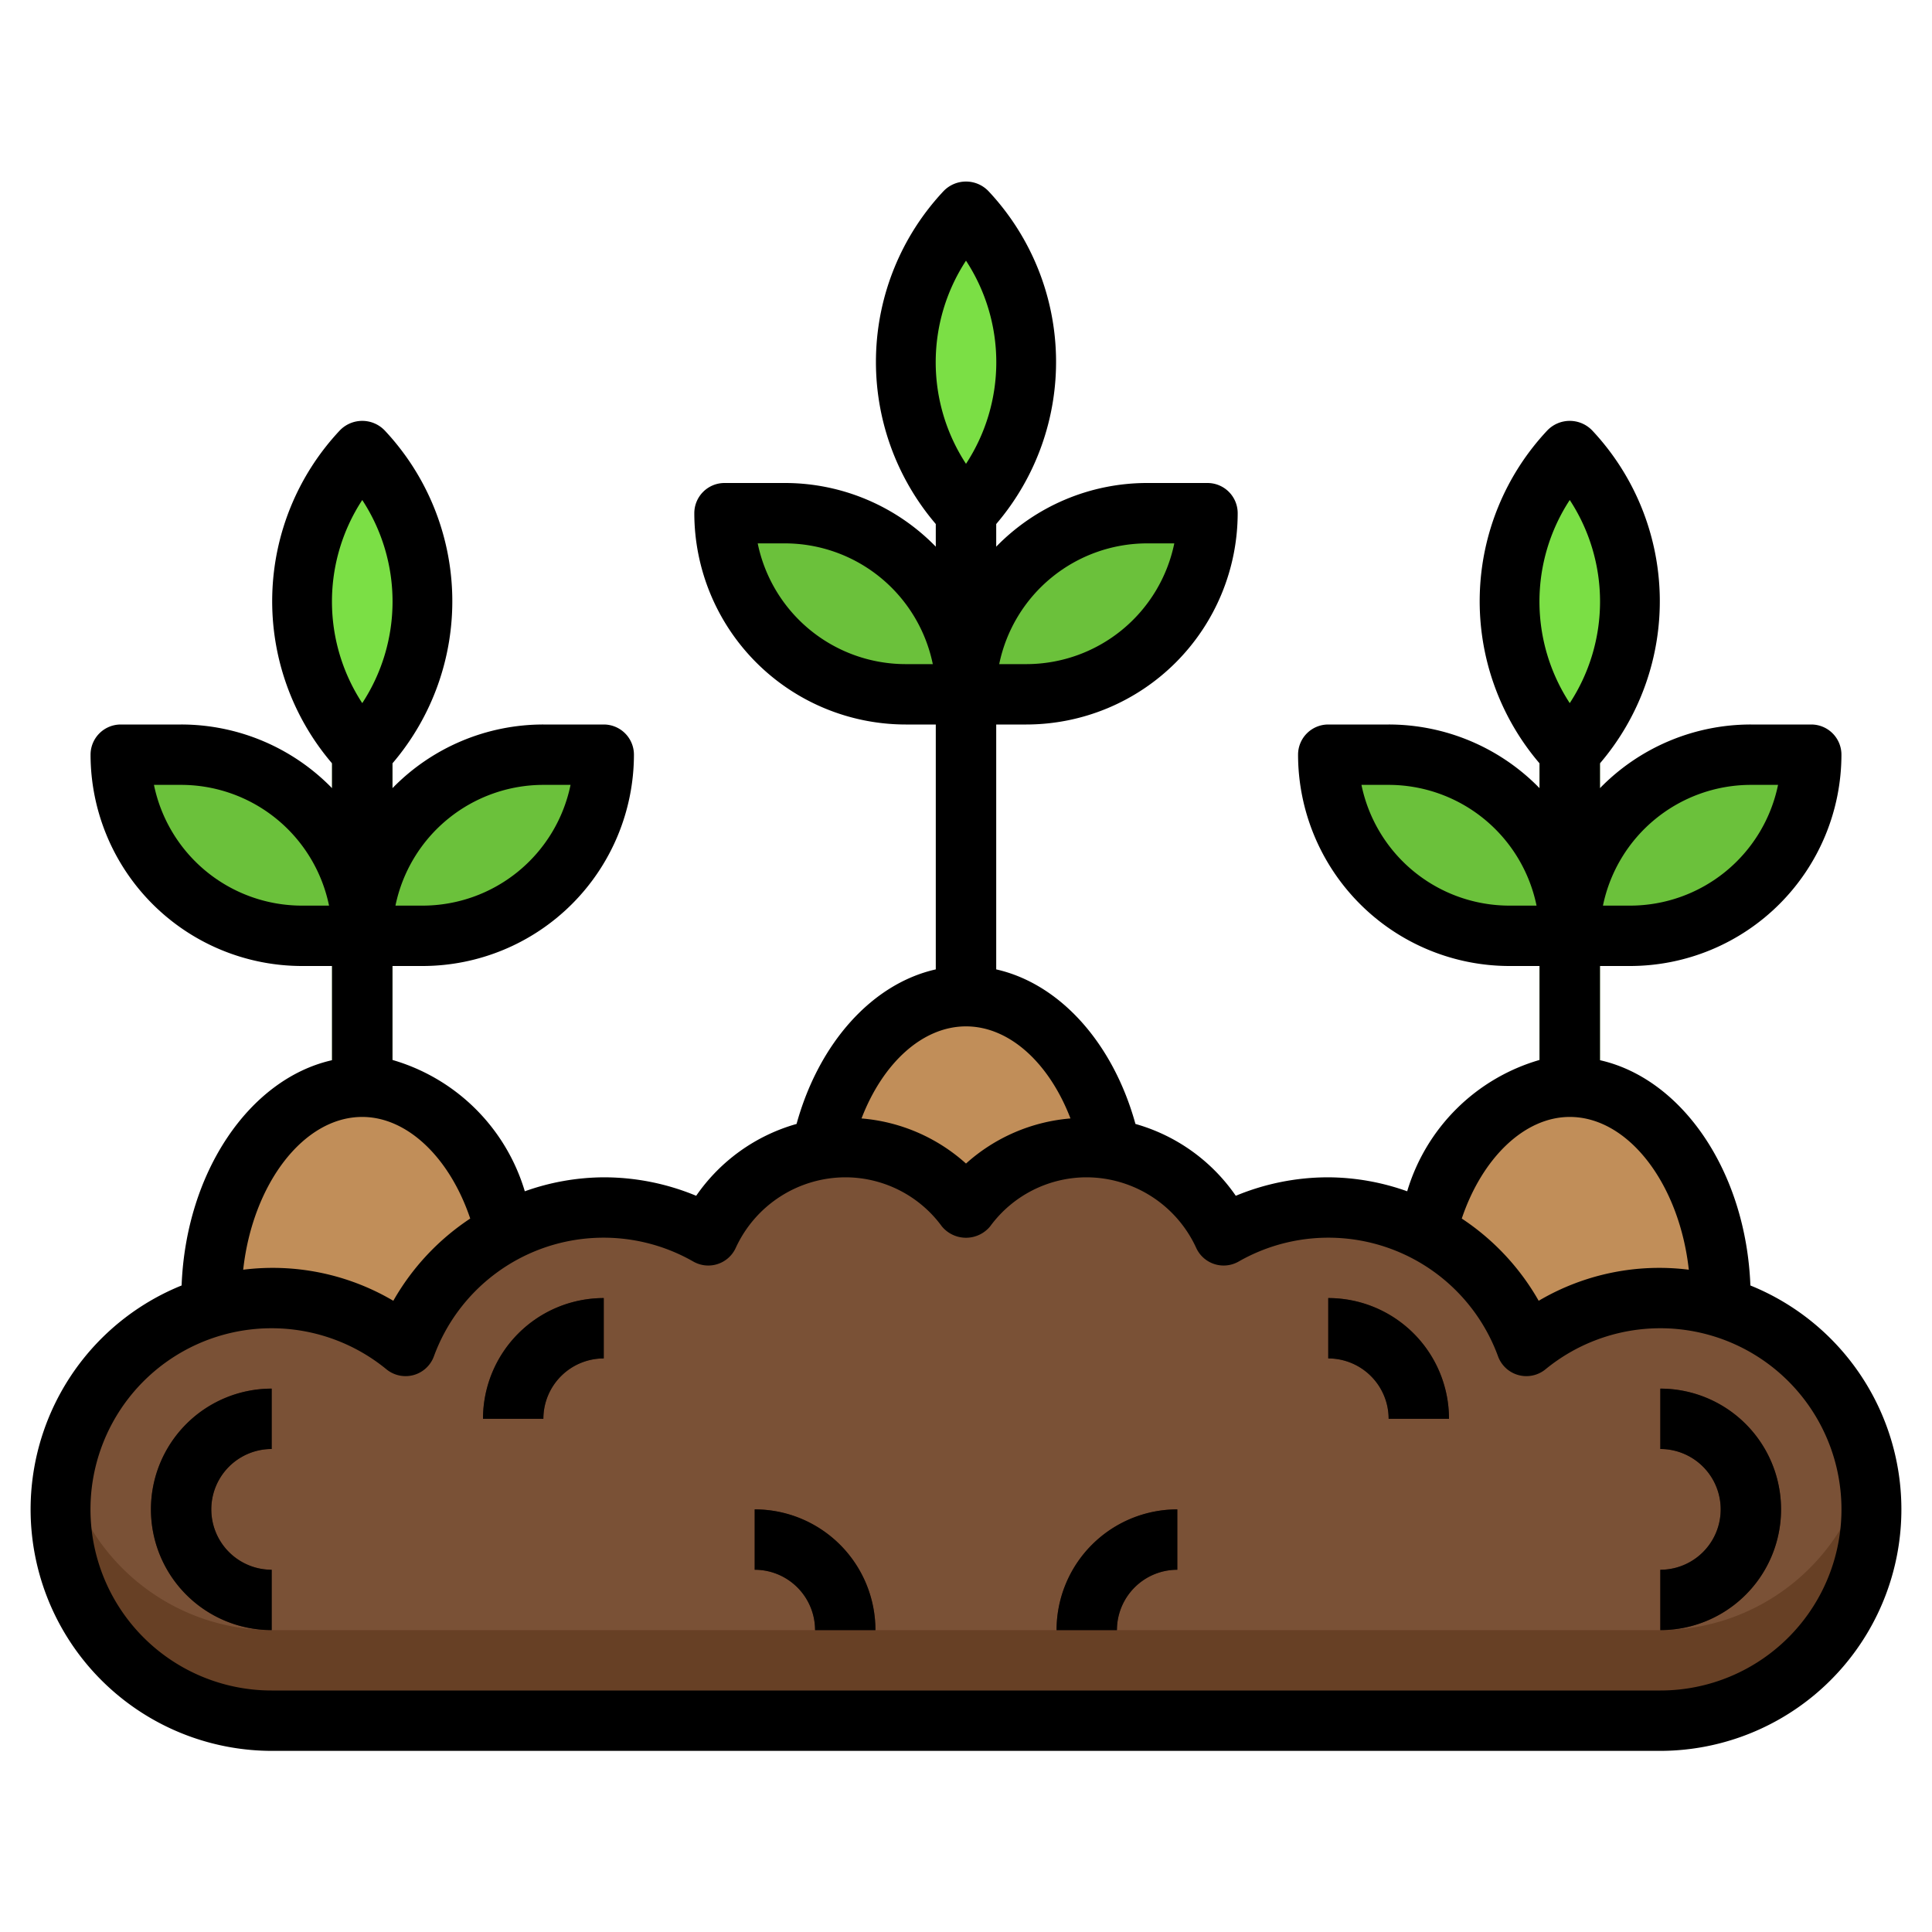
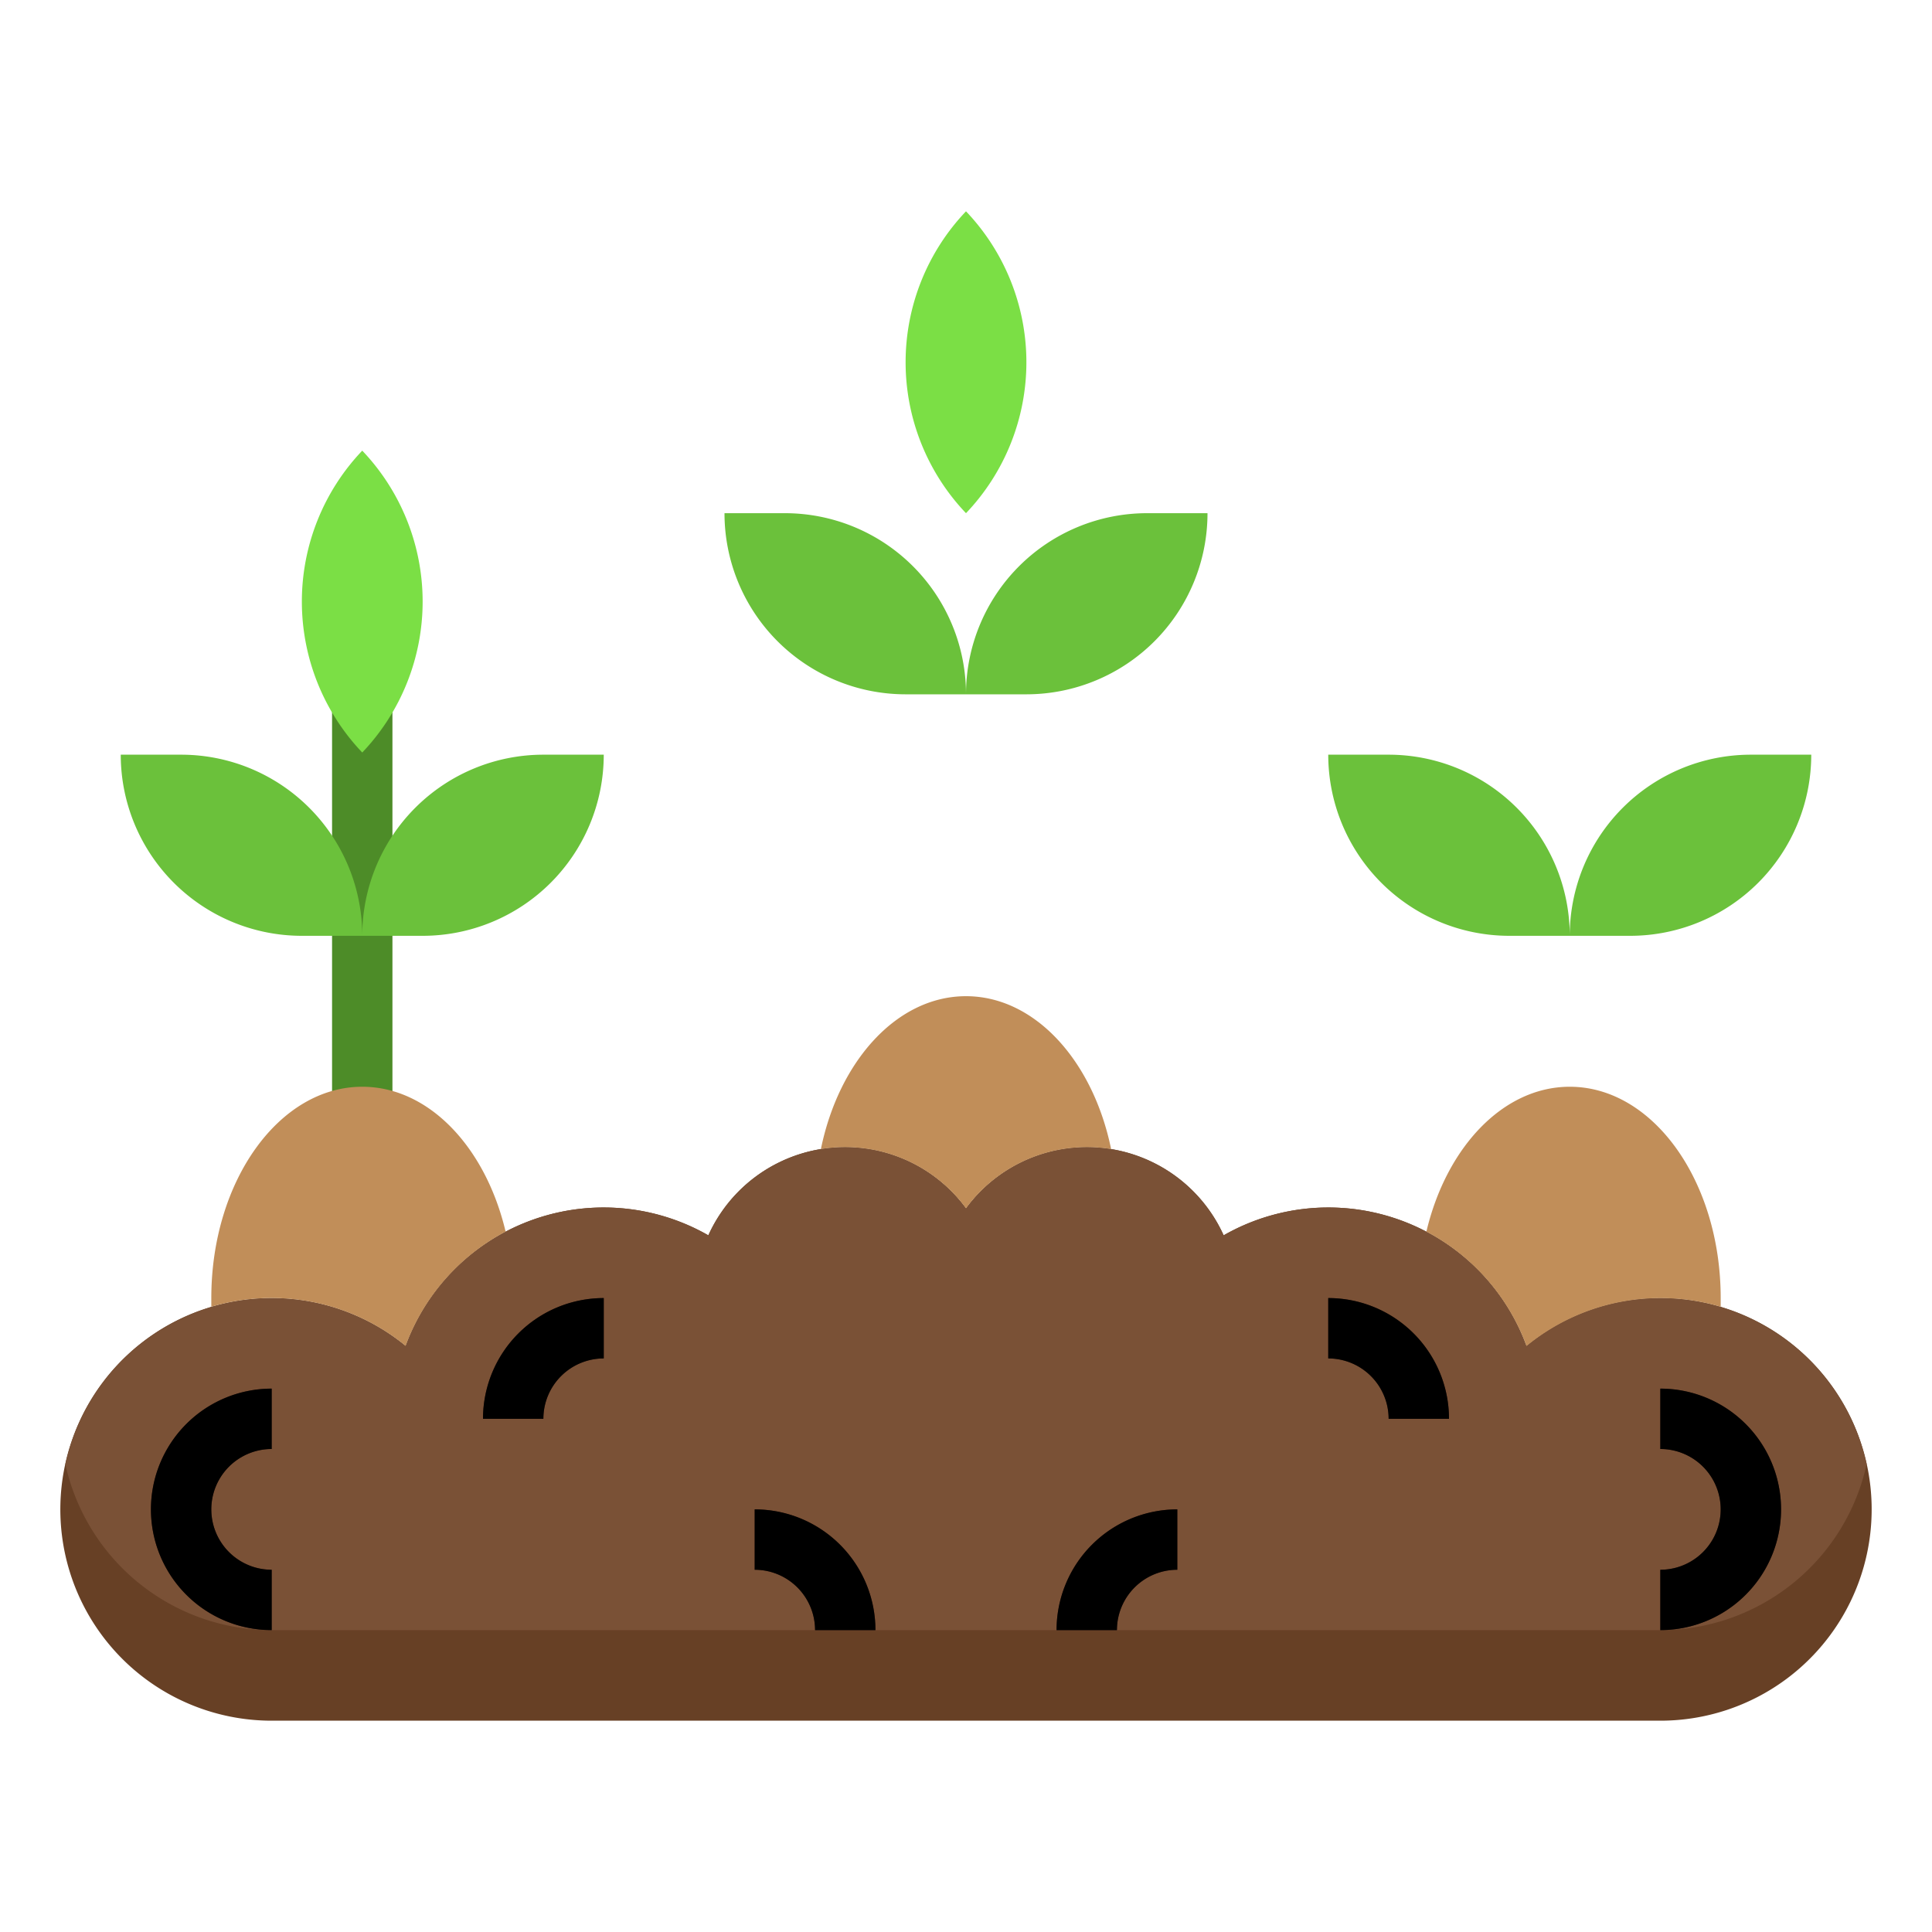
<svg xmlns="http://www.w3.org/2000/svg" version="1.1" width="512" height="512" x="0" y="0" viewBox="0 0 64 64" style="enable-background:new 0 0 512 512" xml:space="preserve" class="">
  <g>
-     <path fill="#4D8C28" d="M31 15h2v20h-2zM51 22h2v15h-2z" data-original="#4d8c28" />
    <path fill="#6BC13B" d="M44 25h2a6 6 0 0 1 6 6h-2a6 6 0 0 1-6-6zM54 31h-2a6 6 0 0 1 6-6h2a6 6 0 0 1-6 6z" data-original="#6bc13b" />
-     <path fill="#7BDF45" d="M52 24.928a7.249 7.249 0 0 1 0-10 7.249 7.249 0 0 1 0 10z" data-original="#7bdf45" />
    <path fill="#4D8C28" d="M11 22h2v15h-2z" data-original="#4d8c28" />
    <path fill="#674025" d="M32 40.027a4.971 4.971 0 0 0-8.535.895 6.985 6.985 0 0 0-10.029 3.664A7 7 0 1 0 9 57h46a7 7 0 1 0-4.436-12.414 6.985 6.985 0 0 0-10.029-3.664A4.971 4.971 0 0 0 32 40.027z" data-original="#674025" class="" />
    <path fill="#7A5136" d="M55 43a6.967 6.967 0 0 0-4.436 1.586 6.985 6.985 0 0 0-10.029-3.664A4.971 4.971 0 0 0 32 40.027a4.971 4.971 0 0 0-8.535.895 6.985 6.985 0 0 0-10.029 3.664A7 7 0 0 0 2.165 48.5 7 7 0 0 0 9 54h46a7 7 0 0 0 6.835-5.5A7 7 0 0 0 55 43z" data-original="#7a5136" class="" />
    <g fill="#442518">
      <path d="M48 47h-2a2 2 0 0 0-2-2v-2a4 4 0 0 1 4 4zM18 47h-2a4 4 0 0 1 4-4v2a2 2 0 0 0-2 2zM29 54h-2a2 2 0 0 0-2-2v-2a4 4 0 0 1 4 4zM37 54h-2a4 4 0 0 1 4-4v2a2 2 0 0 0-2 2zM9 54a4 4 0 0 1 0-8v2a2 2 0 0 0 0 4zM55 54v-2a2 2 0 0 0 0-4v-2a4 4 0 0 1 0 8z" fill="#442518" data-original="#442518" />
    </g>
    <path fill="#C18E59" d="M16.748 40.8a7.036 7.036 0 0 0-3.312 3.784A7.008 7.008 0 0 0 7 43.289V43c0-3.866 2.239-7 5-7 2.213 0 4.09 2.013 4.749 4.8zM36.807 38.065A4.971 4.971 0 0 0 32 40.027a4.971 4.971 0 0 0-4.807-1.962C27.793 35.14 29.718 33 32 33s4.207 2.14 4.807 5.065zM57 43.289a7.008 7.008 0 0 0-6.432 1.3 7.034 7.034 0 0 0-3.317-3.789C47.91 38.013 49.787 36 52 36c2.761 0 5 3.134 5 7v.29z" data-original="#c18e59" class="" />
    <path fill="#6BC13B" d="M24 17h2a6 6 0 0 1 6 6h-2a6 6 0 0 1-6-6zM34 23h-2a6 6 0 0 1 6-6h2a6 6 0 0 1-6 6z" data-original="#6bc13b" />
    <path fill="#7BDF45" d="M32 17a7.249 7.249 0 0 1 0-10 7.249 7.249 0 0 1 0 10z" data-original="#7bdf45" />
    <path fill="#6BC13B" d="M4 25h2a6 6 0 0 1 6 6h-2a6 6 0 0 1-6-6zM14 31h-2a6 6 0 0 1 6-6h2a6 6 0 0 1-6 6z" data-original="#6bc13b" />
    <path fill="#7BDF45" d="M12 24.928a7.249 7.249 0 0 1 0-10 7.249 7.249 0 0 1 0 10z" data-original="#7bdf45" />
    <path d="M44 43v2a2 2 0 0 1 2 2h2a4 4 0 0 0-4-4zM16 47h2a2 2 0 0 1 2-2v-2a4 4 0 0 0-4 4zM25 50v2a2 2 0 0 1 2 2h2a4 4 0 0 0-4-4zM35 54h2a2 2 0 0 1 2-2v-2a4 4 0 0 0-4 4zM5 50a4 4 0 0 0 4 4v-2a2 2 0 0 1 0-4v-2a4 4 0 0 0-4 4zM55 46v2a2 2 0 0 1 0 4v2a4 4 0 0 0 0-8z" fill="#000000" data-original="#000000" class="" />
-     <path d="M57.984 42.583c-.146-3.767-2.252-6.847-4.984-7.463V32h1a7.008 7.008 0 0 0 7-7 1 1 0 0 0-1-1h-2a6.977 6.977 0 0 0-5 2.11v-.822a8.265 8.265 0 0 0-.261-11.034 1.031 1.031 0 0 0-1.478 0A8.265 8.265 0 0 0 51 25.288v.822A6.977 6.977 0 0 0 46 24h-2a1 1 0 0 0-1 1 7.008 7.008 0 0 0 7 7h1v3.112a6.447 6.447 0 0 0-4.385 4.351A7.884 7.884 0 0 0 44 39a7.978 7.978 0 0 0-3.063.612 6.026 6.026 0 0 0-3.324-2.38c-.742-2.687-2.507-4.646-4.613-5.12V24h1a7.008 7.008 0 0 0 7-7 1 1 0 0 0-1-1h-2a6.977 6.977 0 0 0-5 2.11v-.75a8.265 8.265 0 0 0-.261-11.034 1.031 1.031 0 0 0-1.478 0A8.265 8.265 0 0 0 31 17.36v.75A6.977 6.977 0 0 0 26 16h-2a1 1 0 0 0-1 1 7.008 7.008 0 0 0 7 7h1v8.112c-2.106.474-3.871 2.433-4.613 5.12a6.032 6.032 0 0 0-3.325 2.38A7.969 7.969 0 0 0 20 39a7.884 7.884 0 0 0-2.615.463A6.447 6.447 0 0 0 13 35.112V32h1a7.008 7.008 0 0 0 7-7 1 1 0 0 0-1-1h-2a6.977 6.977 0 0 0-5 2.11v-.822a8.265 8.265 0 0 0-.261-11.034 1.031 1.031 0 0 0-1.478 0A8.265 8.265 0 0 0 11 25.288v.822A6.977 6.977 0 0 0 6 24H4a1 1 0 0 0-1 1 7.008 7.008 0 0 0 7 7h1v3.12c-2.732.616-4.838 3.7-4.984 7.463A8 8 0 0 0 9 58h46a8 8 0 0 0 2.984-15.417zM58 26h.9a5.008 5.008 0 0 1-4.9 4h-.9a5.008 5.008 0 0 1 4.9-4zm-8 4a5.008 5.008 0 0 1-4.9-4h.9a5.008 5.008 0 0 1 4.9 4zM38 18h.9a5.008 5.008 0 0 1-4.9 4h-.9a5.008 5.008 0 0 1 4.9-4zm-8 4a5.008 5.008 0 0 1-4.9-4h.9a5.008 5.008 0 0 1 4.9 4zm-12 4h.9a5.008 5.008 0 0 1-4.9 4h-.9a5.008 5.008 0 0 1 4.9-4zm-8 4a5.008 5.008 0 0 1-4.9-4H6a5.008 5.008 0 0 1 4.9 4zm42-13.437a6.142 6.142 0 0 1 0 6.729 6.142 6.142 0 0 1 0-6.729zM52 37c1.956 0 3.632 2.237 3.944 5.061a7.865 7.865 0 0 0-4.973 1.029 8.008 8.008 0 0 0-2.548-2.724C49.1 38.357 50.5 37 52 37zM32 8.635a6.144 6.144 0 0 1 0 6.73 6.144 6.144 0 0 1 0-6.73zM32 34c1.439 0 2.755 1.212 3.461 3.05A5.893 5.893 0 0 0 32 38.544a5.893 5.893 0 0 0-3.461-1.494C29.245 35.212 30.561 34 32 34zM12 16.563a6.142 6.142 0 0 1 0 6.729 6.142 6.142 0 0 1 0-6.729zM12 37c1.5 0 2.9 1.357 3.577 3.366a8.008 8.008 0 0 0-2.548 2.724 7.865 7.865 0 0 0-4.973-1.029C8.368 39.237 10.044 37 12 37zm43 19H9a6 6 0 1 1 3.8-10.641 1 1 0 0 0 1.573-.427 5.984 5.984 0 0 1 8.593-3.142 1 1 0 0 0 1.406-.451A4.007 4.007 0 0 1 28 39a3.962 3.962 0 0 1 3.2 1.625 1.037 1.037 0 0 0 1.6 0A3.962 3.962 0 0 1 36 39a4.007 4.007 0 0 1 3.626 2.339 1 1 0 0 0 1.406.451 5.984 5.984 0 0 1 8.593 3.142 1 1 0 0 0 1.573.427A6 6 0 1 1 55 56z" fill="#000000" data-original="#000000" class="" />
  </g>
</svg>